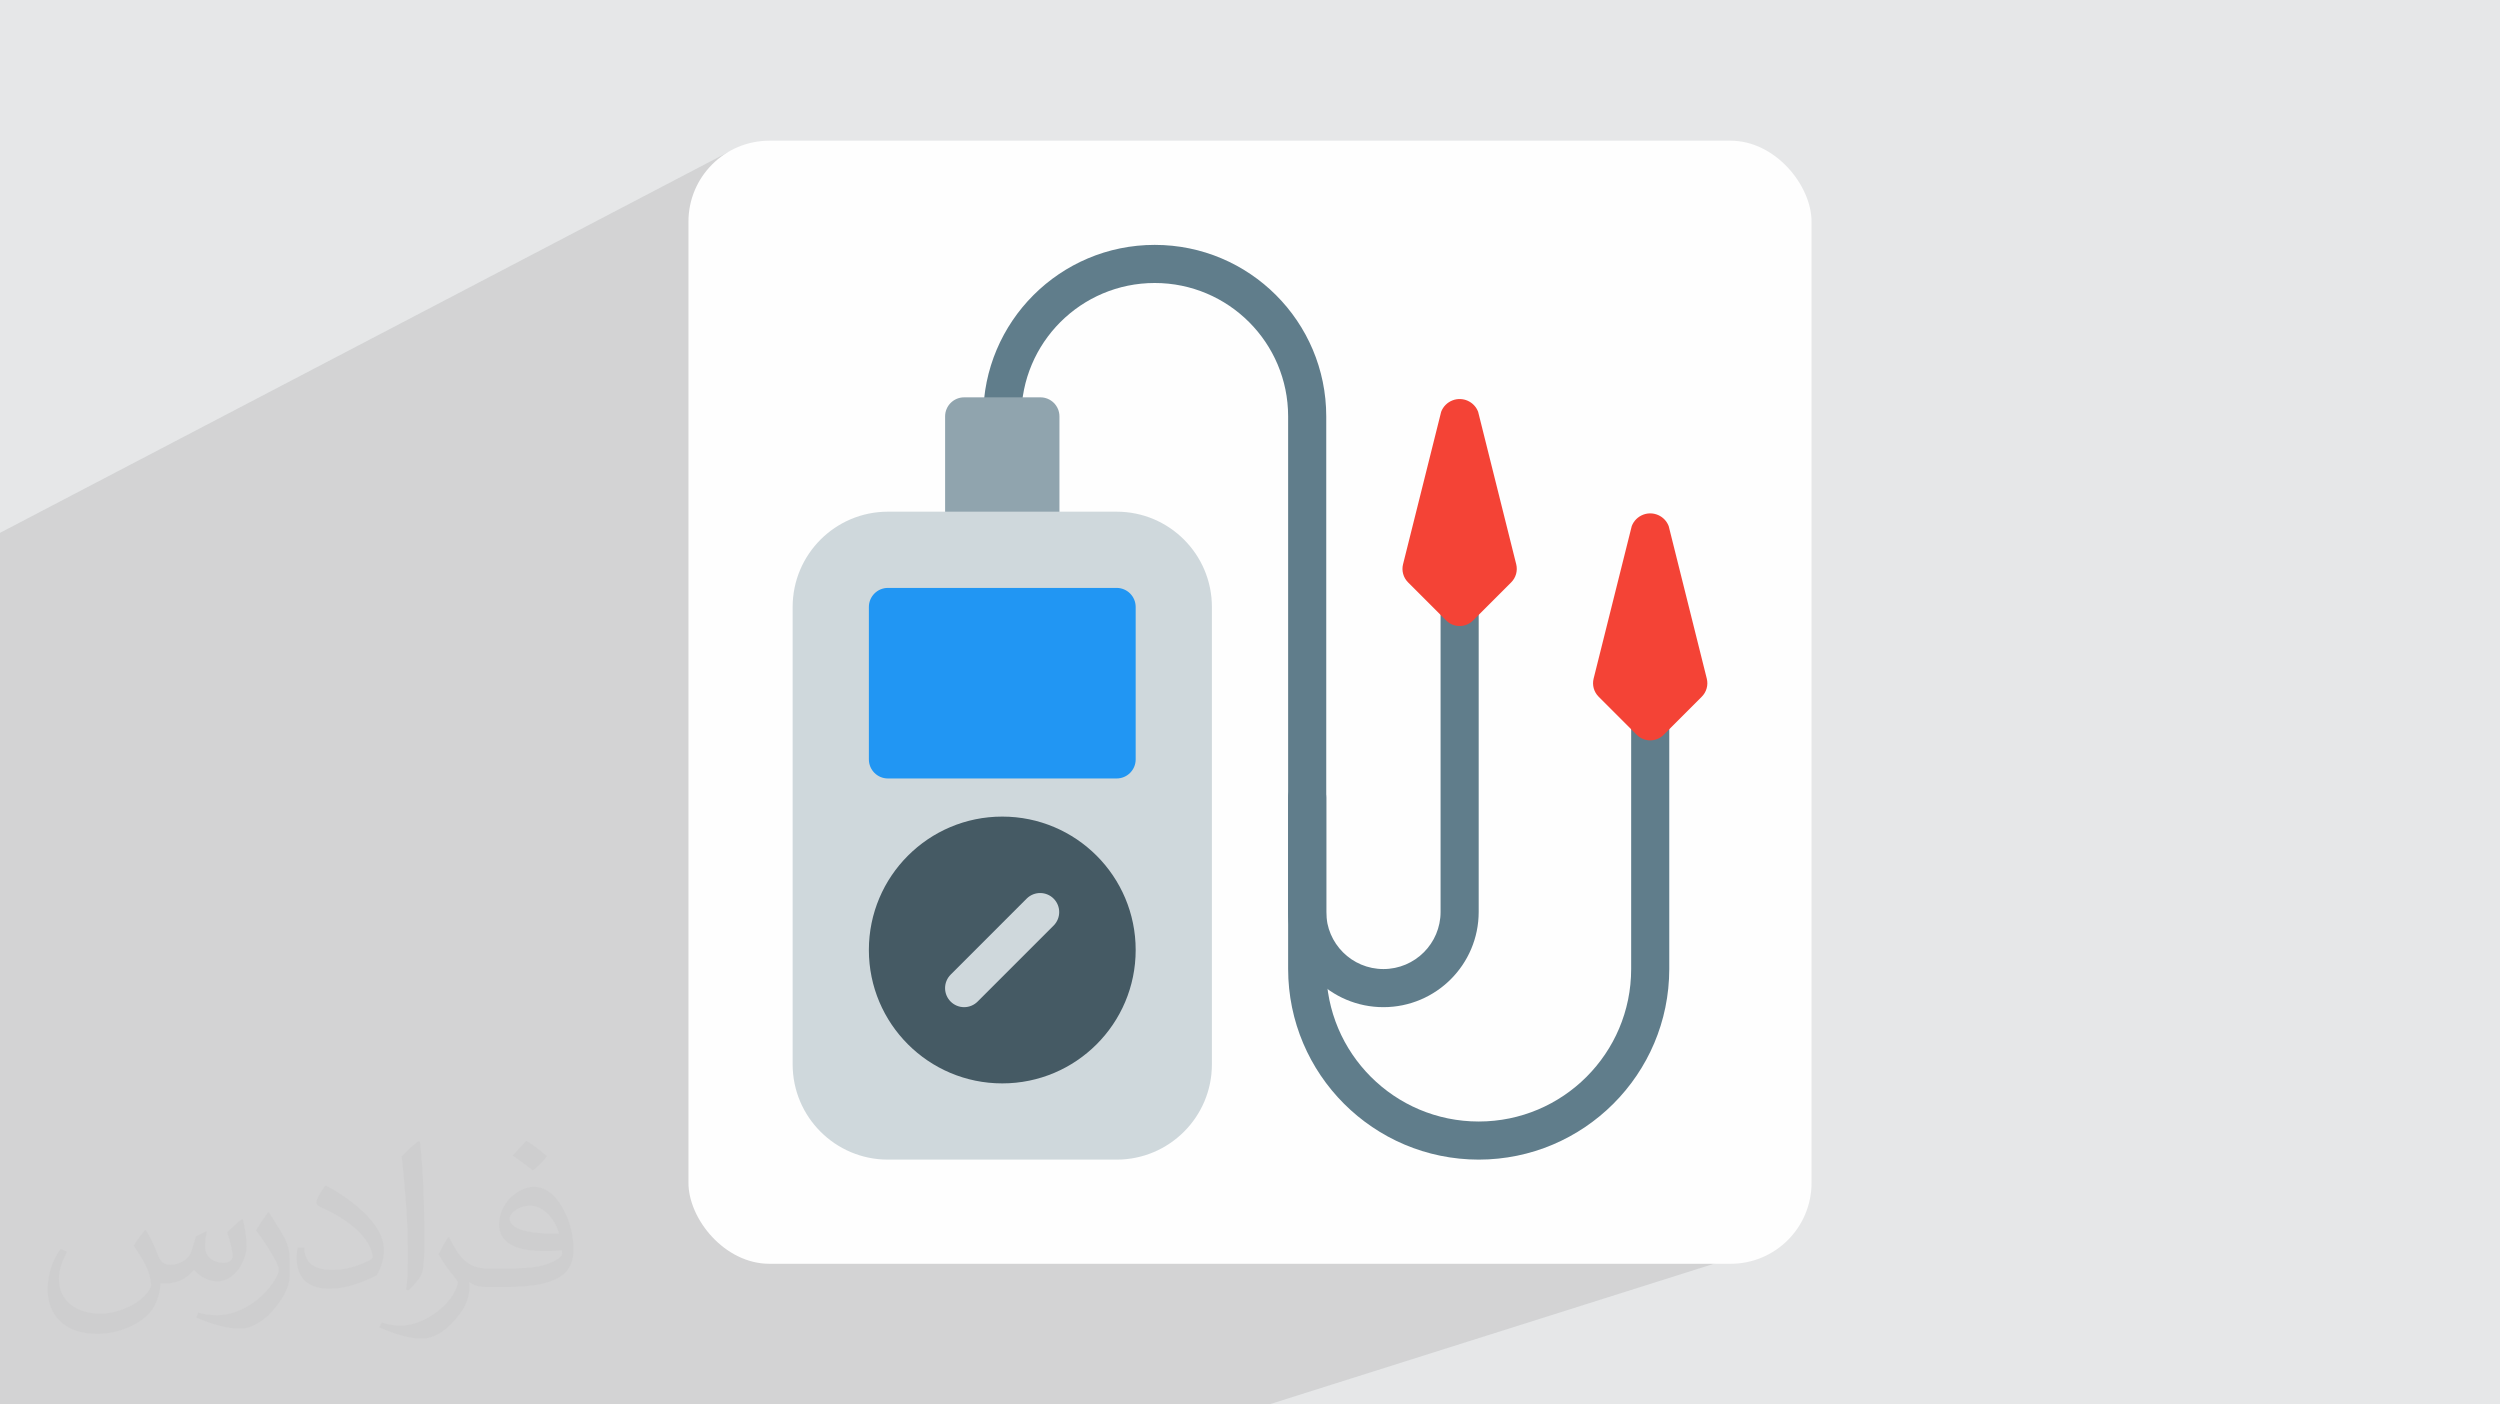
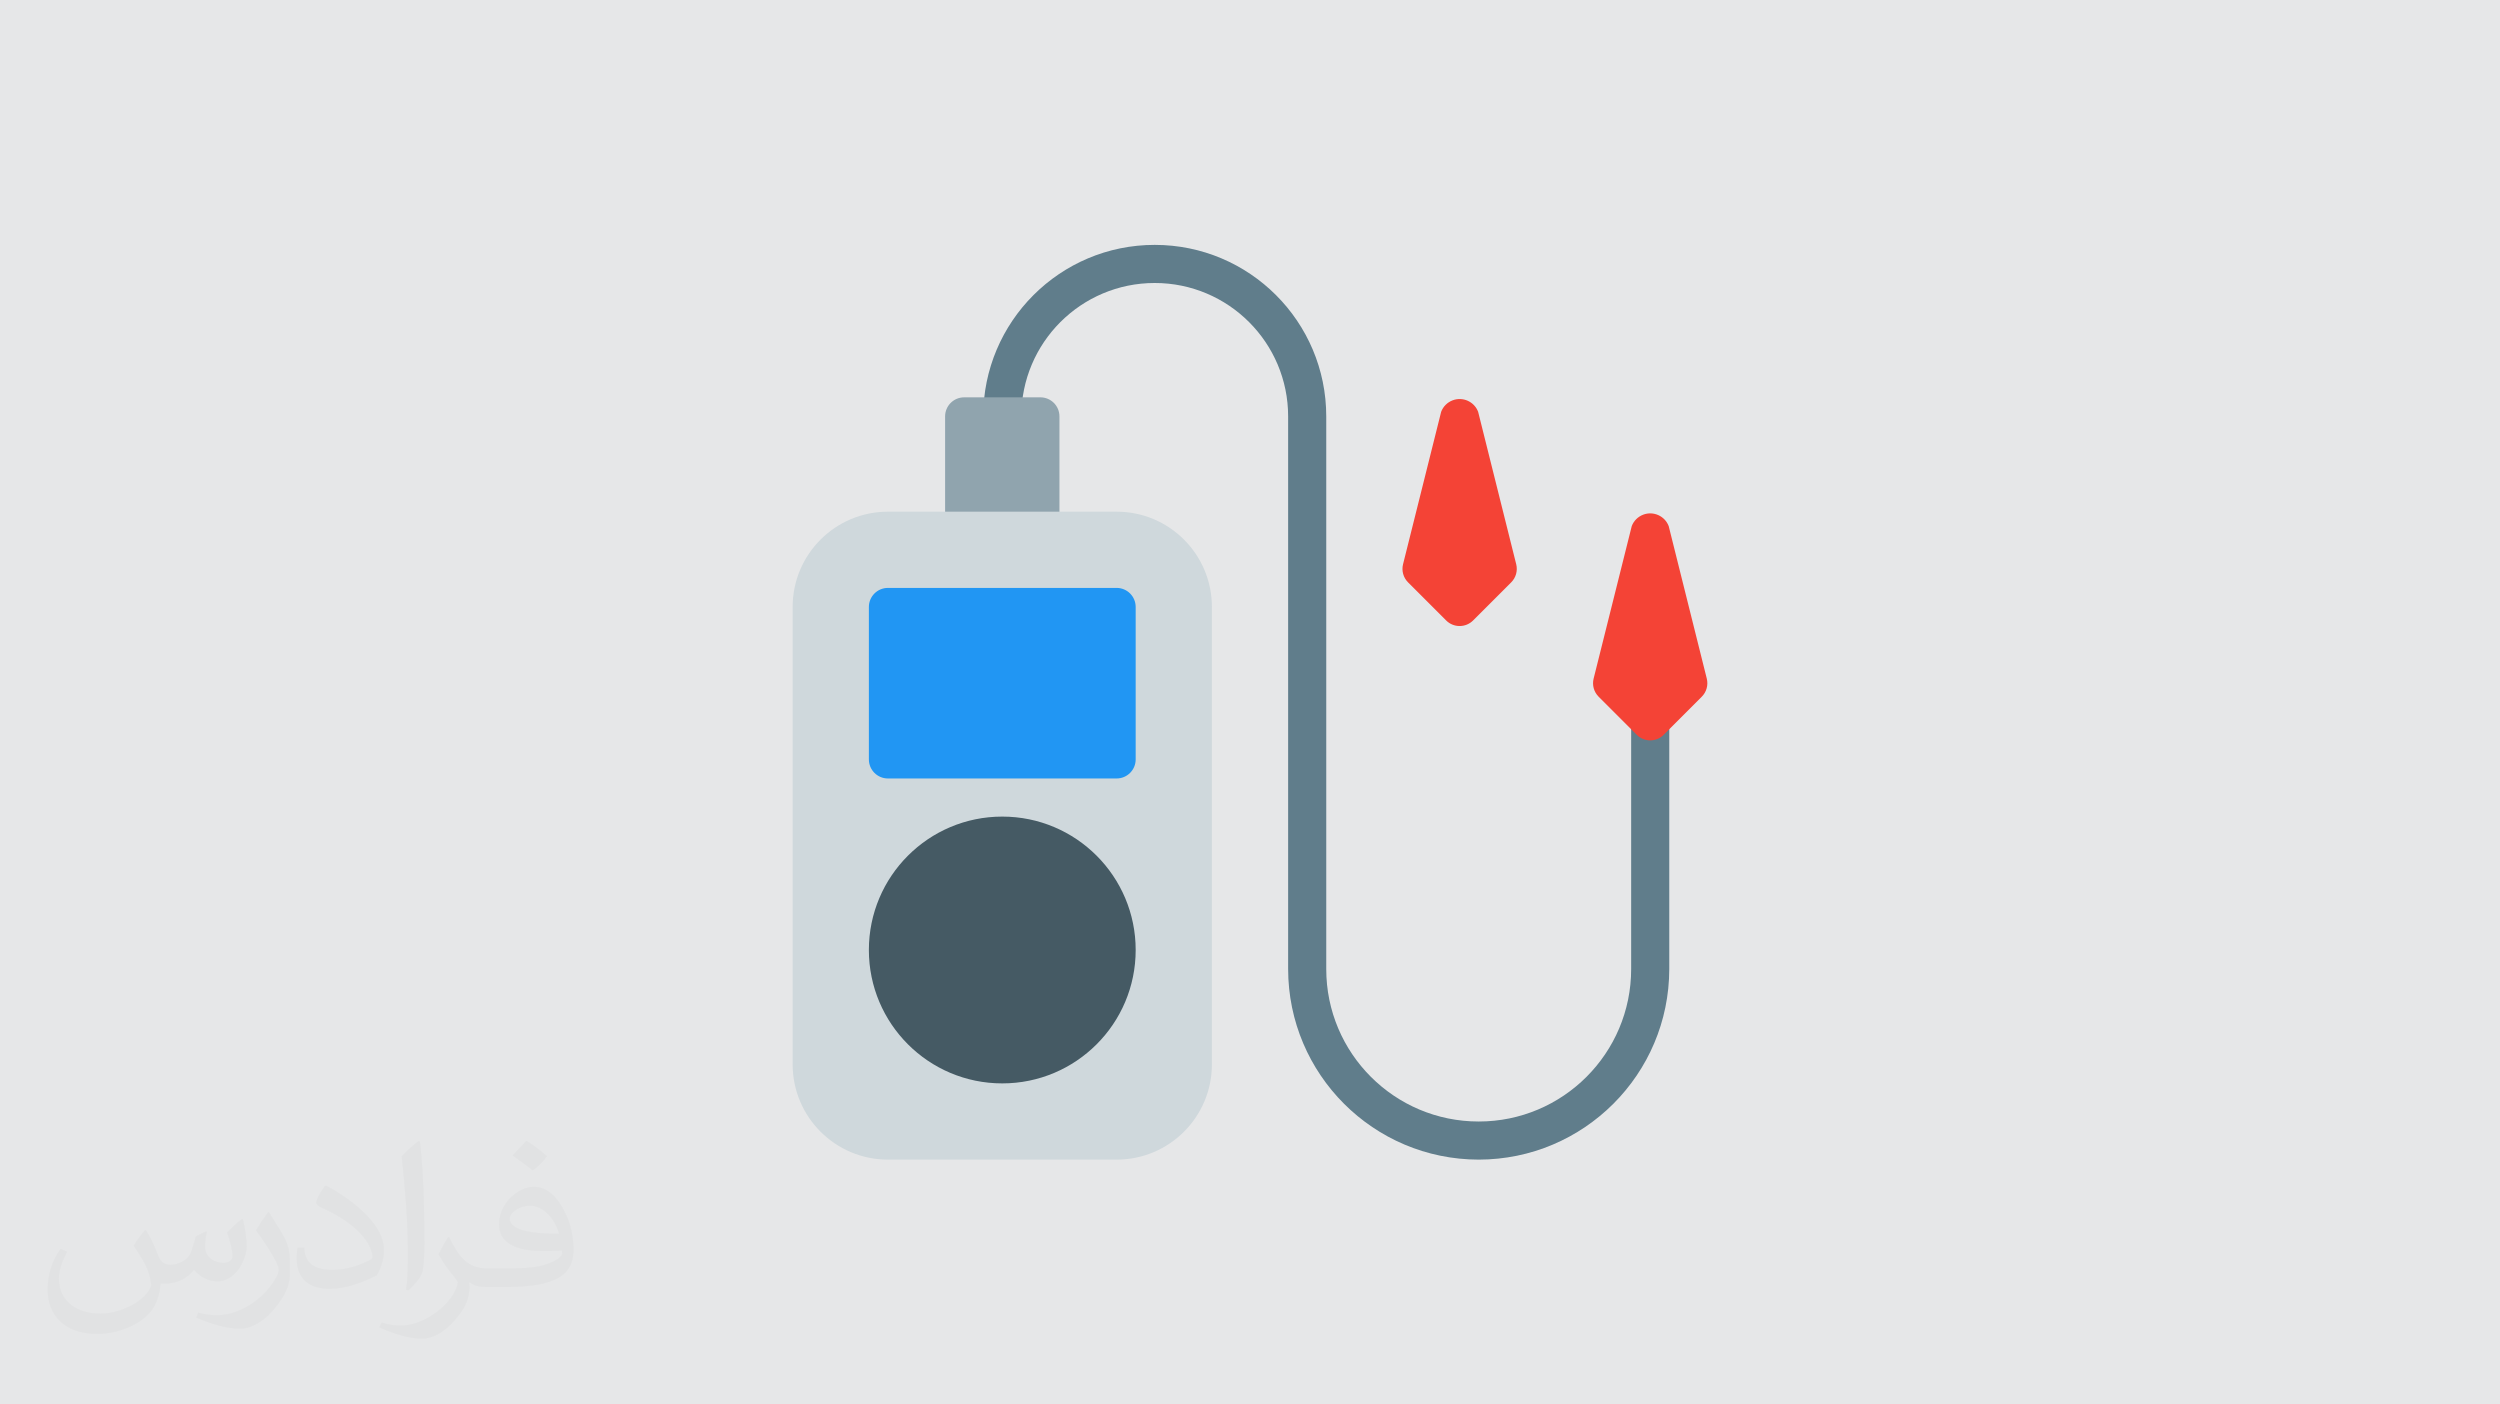
<svg xmlns="http://www.w3.org/2000/svg" xml:space="preserve" width="94.192mm" height="52.917mm" version="1.0" style="shape-rendering:geometricPrecision; text-rendering:geometricPrecision; image-rendering:optimizeQuality; fill-rule:evenodd; clip-rule:evenodd" viewBox="0 0 9404.92 5283.66">
  <defs>
    <style type="text/css">
   
    .fil3 {fill:#FEFEFE}
    .fil7 {fill:#2196F3;fill-rule:nonzero}
    .fil8 {fill:#455A64;fill-rule:nonzero}
    .fil4 {fill:#607D8B;fill-rule:nonzero}
    .fil5 {fill:#90A4AE;fill-rule:nonzero}
    .fil6 {fill:#CFD8DC;fill-rule:nonzero}
    .fil9 {fill:#F44336;fill-rule:nonzero}
    .fil2 {fill:#373435;fill-opacity:0.031}
    .fil1 {fill:#2B2A29;fill-opacity:0.102}
    .fil0 {fill:#E6E7E8}
   
  </style>
  </defs>
  <g id="Layer_x0020_1">
    <polygon class="fil0" points="-0,0 9404.92,0 9404.92,5283.66 -0,5283.66 " />
-     <polygon class="fil1" points="6532.25,3955.98 6723.22,4667.13 4773.4,5283.66 38.76,5283.66 -0,5283.66 -0,2004.49 2736.98,573.52 " />
    <path class="fil2" d="M548.54 4627.69c17.95,27.21 29.6,53.36 40.96,82.43 8.45,16.91 12.93,48.09 52.57,48.09 11.61,0 28.28,-3.42 43.06,-11.61 16.63,-8.73 29.32,-21.94 35.94,-42l15.85 -53.36 38.57 -19.02 2.64 2.64c-5.27,20.09 -6.59,39.36 -6.59,54.43 0,44.63 38.57,61.56 69.22,61.56 17.95,0 34.09,-8.73 34.09,-25.11 0,-21.13 -8.98,-57.06 -20.62,-89.29 17.95,-17.95 35.94,-35.94 56.53,-50.47l3.17 1.6c8.98,38.04 14,75.56 14,100.66 0,24.57 -10.83,51.79 -19.81,69.49 -18.49,34.87 -51.25,62.62 -90.87,62.62 -30.1,0 -63.65,-15.07 -86.66,-43.06l-1.32 0c-21.66,26.96 -55.22,51.25 -108.86,51.25l-16.63 0c-2.64,35.41 -10.29,60.49 -21.94,82.95 -31.95,62.34 -126.81,106.47 -216.1,106.47 -124.17,0 -186.51,-71.59 -186.51,-166.96 0,-58.91 19.27,-113.6 48.88,-152.42l24.29 10.04c-18.49,35.41 -30.91,68.68 -30.91,101.45 0,89.29 72.66,131.83 156.4,131.83 77.68,0 173.83,-49.41 191.28,-106.72 -6.59,-62.62 -30.1,-91.93 -66.04,-148.99 10.83,-19.02 24.83,-38.04 42.28,-58.38l3.17 0 0 0 0 0 -0.02 -0.09zm1432.13 -336.04c26.15,16.39 51.79,35.66 76.87,57.85 -14,19.81 -31.45,37.79 -53.11,53.64 -25.11,-20.34 -50.19,-37.79 -75.84,-56.27 17.42,-19.55 34.62,-38.29 52.04,-55.22l0 0 0 0 0 0 0 0 0 0 0.03 0zm13.47 244.11c-42.28,0 -76.87,27.75 -76.87,48.34 0,44.13 84.53,57.85 185.72,57.31 -12.68,-51.79 -57.06,-105.68 -108.86,-105.68l0.01 0.03zm-94.86 236.19c54.96,0 103.04,-1.6 139.74,-10.83 40.96,-10.29 75.56,-30.91 75.56,-45.17 0,-3.7 0,-8.19 -1.32,-11.89 -22.98,2.11 -49.41,2.11 -72.38,2.11 -74.49,0 -131.55,-16.91 -154.02,-58.66 -5.55,-11.61 -9.51,-24.57 -9.51,-39.36 0,-40.43 17.42,-79.79 48.09,-107 25.61,-22.45 53.89,-36.44 82.67,-36.44 52.04,0 93.51,41.75 122.57,107.54 15.85,35.94 26.68,77.4 26.68,129.72 0,34.87 -9.51,64.19 -31.17,85.85 -40.43,39.11 -114.92,53.89 -229.04,53.89l-51.79 0 0 0 -13.47 0c-28.28,0 -48.62,-5.02 -64.72,-17.42l-2.64 0c0.79,6.59 1.32,12.93 1.32,19.02 0,25.61 -8.45,58.38 -25.61,84.53 -50.72,75.3 -105.68,108.04 -153.24,108.04 -48.09,0 -107,-18.49 -160.11,-42.54l9.51 -18.49c17.17,7.13 40.96,11.89 73.7,11.89 85.85,0 198.66,-82.43 212.66,-163 -3.17,-6.59 -8.98,-15.32 -17.17,-24.57 -25.11,-29.85 -40.96,-54.68 -55.75,-80.83 12.68,-25.11 24.29,-45.17 35.13,-63.4l4.49 -0.53c36.72,74.77 69.99,117.55 144.23,117.55l11.61 0 0 0 53.89 0 0 0 0 0 0 0 0 0 0 0 0.09 0.01zm-371.98 79c6.34,-34.34 6.87,-72.91 6.87,-108.86l0 -53.36c0,-99.6 -12.68,-244.36 -22.98,-338.68 17.95,-19.27 43.06,-42 62.87,-57.31l5.81 1.6c13.47,118.62 16.63,256 16.63,383.06 0,33.3 -1.32,65.79 -4.49,89.55 -1.85,30.1 -19.27,52.83 -56.53,87.7l-8.19 -3.7zm-382.8 -157.19c1.85,46.77 24.83,83.49 105.15,83.49 49.93,0 92.19,-12.93 138.96,-35.13 8.45,-3.7 12.93,-8.73 12.93,-12.93 0,-29.32 -22.45,-68.15 -60.23,-103.55 -36.72,-33.3 -85.34,-62.62 -130.76,-82.18 -15.6,-6.59 -20.62,-13.47 -20.62,-20.09 0,-13.47 17.95,-41.75 32.77,-62.09l5.02 -0.53c52.04,27.21 110.17,67.64 153.24,112.53 39.11,41.47 63.4,83.49 63.4,129.19 0,33.81 -10.29,65.51 -26.96,95.11 -57.06,28.79 -117.83,50.72 -178.06,50.72 -73.17,0 -123.1,-34.34 -123.1,-114.92 0,-8.73 0,-22.19 3.17,-39.64l25.11 0 0 0 0 0 0 0 0 0 0 0 -0.02 0zm-132.37 -132.9l45.45 73.45c16.63,27.21 32.23,56.81 32.23,103.55l0 59.7c0,48.34 -30.91,100.13 -80.83,151.38 -39.11,34.62 -73.7,49.41 -105.68,49.41 -47.55,0 -101.98,-14.79 -164.85,-41.75l7.13 -18.49c19.81,5.27 42.79,9.77 71.06,9.77 90.36,-0.53 182.8,-66.57 225.08,-147.15 5.02,-9.26 6.87,-17.95 6.87,-24.04 0,-9.26 -5.02,-19.55 -8.98,-28.79 -22.98,-43.31 -48.62,-82.95 -76.87,-119.68 14.79,-23.25 29.6,-45.7 45.7,-67.9l3.7 0.53 0 0 0 0 0 0 0 0 0 0 -0.02 0.01z" />
-     <rect class="fil3" x="2589.93" y="529.3" width="4225.03" height="4225.03" rx="304.59" ry="304.59" />
    <g id="_2429218587024">
      <path class="fil4" d="M5562.84 4362.46c-395.75,-0.47 -716.46,-321.17 -716.92,-716.92l0 -2079.08c0,-277.16 -224.69,-501.85 -501.85,-501.85 -277.17,0 -501.85,224.69 -501.85,501.85 0,39.6 -32.1,71.69 -71.69,71.69 -39.59,0 -71.69,-32.1 -71.69,-71.69 0,-356.35 288.88,-645.23 645.23,-645.23 356.35,0 645.23,288.88 645.23,645.23l0 2079.08c0,316.76 256.78,573.54 573.53,573.54 316.76,0 573.54,-256.78 573.54,-573.54l0 -932c0,-39.6 32.1,-71.69 71.69,-71.69 39.59,0 71.69,32.1 71.69,71.69l0 932.01c-0.47,395.74 -321.16,716.45 -716.91,716.91z" />
      <path class="fil5" d="M3627.14 1494.76l286.78 0c39.59,0 71.69,32.1 71.69,71.69l0 430.16c0,39.59 -32.1,71.69 -71.69,71.69l-286.78 0c-39.6,0 -71.69,-32.1 -71.69,-71.69l0 -430.16c0,-39.59 32.1,-71.69 71.69,-71.69z" />
      <path class="fil6" d="M3340.36 1924.91l860.32 0c197.97,0 358.46,160.49 358.46,358.47l0 1720.62c0,197.97 -160.49,358.46 -358.46,358.46l-860.32 0c-197.97,0.01 -358.46,-160.48 -358.46,-358.45l0 -1720.63c0,-197.98 160.49,-358.47 358.46,-358.47z" />
      <path class="fil7" d="M3340.36 2211.68l860.32 0c39.59,0 71.69,32.1 71.69,71.69l0 573.54c0,39.6 -32.1,71.69 -71.69,71.69l-860.32 0c-39.59,0 -71.69,-32.1 -71.69,-71.69l0 -573.54c0,-39.59 32.1,-71.69 71.69,-71.69z" />
      <circle class="fil8" cx="3770.52" cy="3573.84" r="501.85" />
-       <path class="fil6" d="M3627.14 3788.91c-39.6,0.08 -71.75,-31.97 -71.82,-71.56 -0.03,-19.09 7.55,-37.4 21.07,-50.89l286.77 -286.77c28.48,-27.51 73.87,-26.72 101.38,1.76 26.84,27.79 26.84,71.83 0,99.62l-286.78 286.77c-13.41,13.46 -31.62,21.04 -50.61,21.08z" />
-       <path class="fil4" d="M5204.37 3788.91c-197.97,0 -358.46,-160.49 -358.46,-358.46l0 -430.15c0,-39.6 32.1,-71.7 71.69,-71.7 39.59,0 71.69,32.1 71.69,71.7l0 430.15c0,118.78 96.29,215.08 215.08,215.08 118.78,0 215.07,-96.3 215.07,-215.08l0 -1147.08c0,-39.59 32.1,-71.69 71.69,-71.69 39.6,0 71.7,32.1 71.7,71.69l0 1147.08c-0.01,197.97 -160.5,358.46 -358.48,358.46z" />
      <g>
        <path class="fil9" d="M6277.61 1979.25c-14.63,-38.4 -57.62,-57.68 -96.03,-43.04 -19.83,7.55 -35.5,23.21 -43.04,43.04l-143.38 573.54c-6.14,24.42 0.99,50.27 18.78,68.11l143.38 143.38c28,27.99 73.38,27.99 101.38,0l143.38 -143.38c17.79,-17.83 24.92,-43.68 18.78,-68.11l-143.24 -573.54z" />
        <path class="fil9" d="M5560.68 1549.1c-14.63,-38.41 -57.62,-57.68 -96.03,-43.05 -19.83,7.56 -35.49,23.21 -43.04,43.05l-143.38 573.53c-6.14,24.43 1,50.28 18.78,68.11l143.38 143.38c28,27.99 73.38,27.99 101.38,0l143.38 -143.38c17.79,-17.82 24.92,-43.67 18.79,-68.11l-143.25 -573.53z" />
      </g>
      <g>
   </g>
      <g>
   </g>
      <g>
   </g>
      <g>
   </g>
      <g>
   </g>
      <g>
   </g>
      <g>
   </g>
      <g>
   </g>
      <g>
   </g>
      <g>
   </g>
      <g>
   </g>
      <g>
   </g>
      <g>
   </g>
      <g>
   </g>
      <g>
   </g>
    </g>
  </g>
</svg>